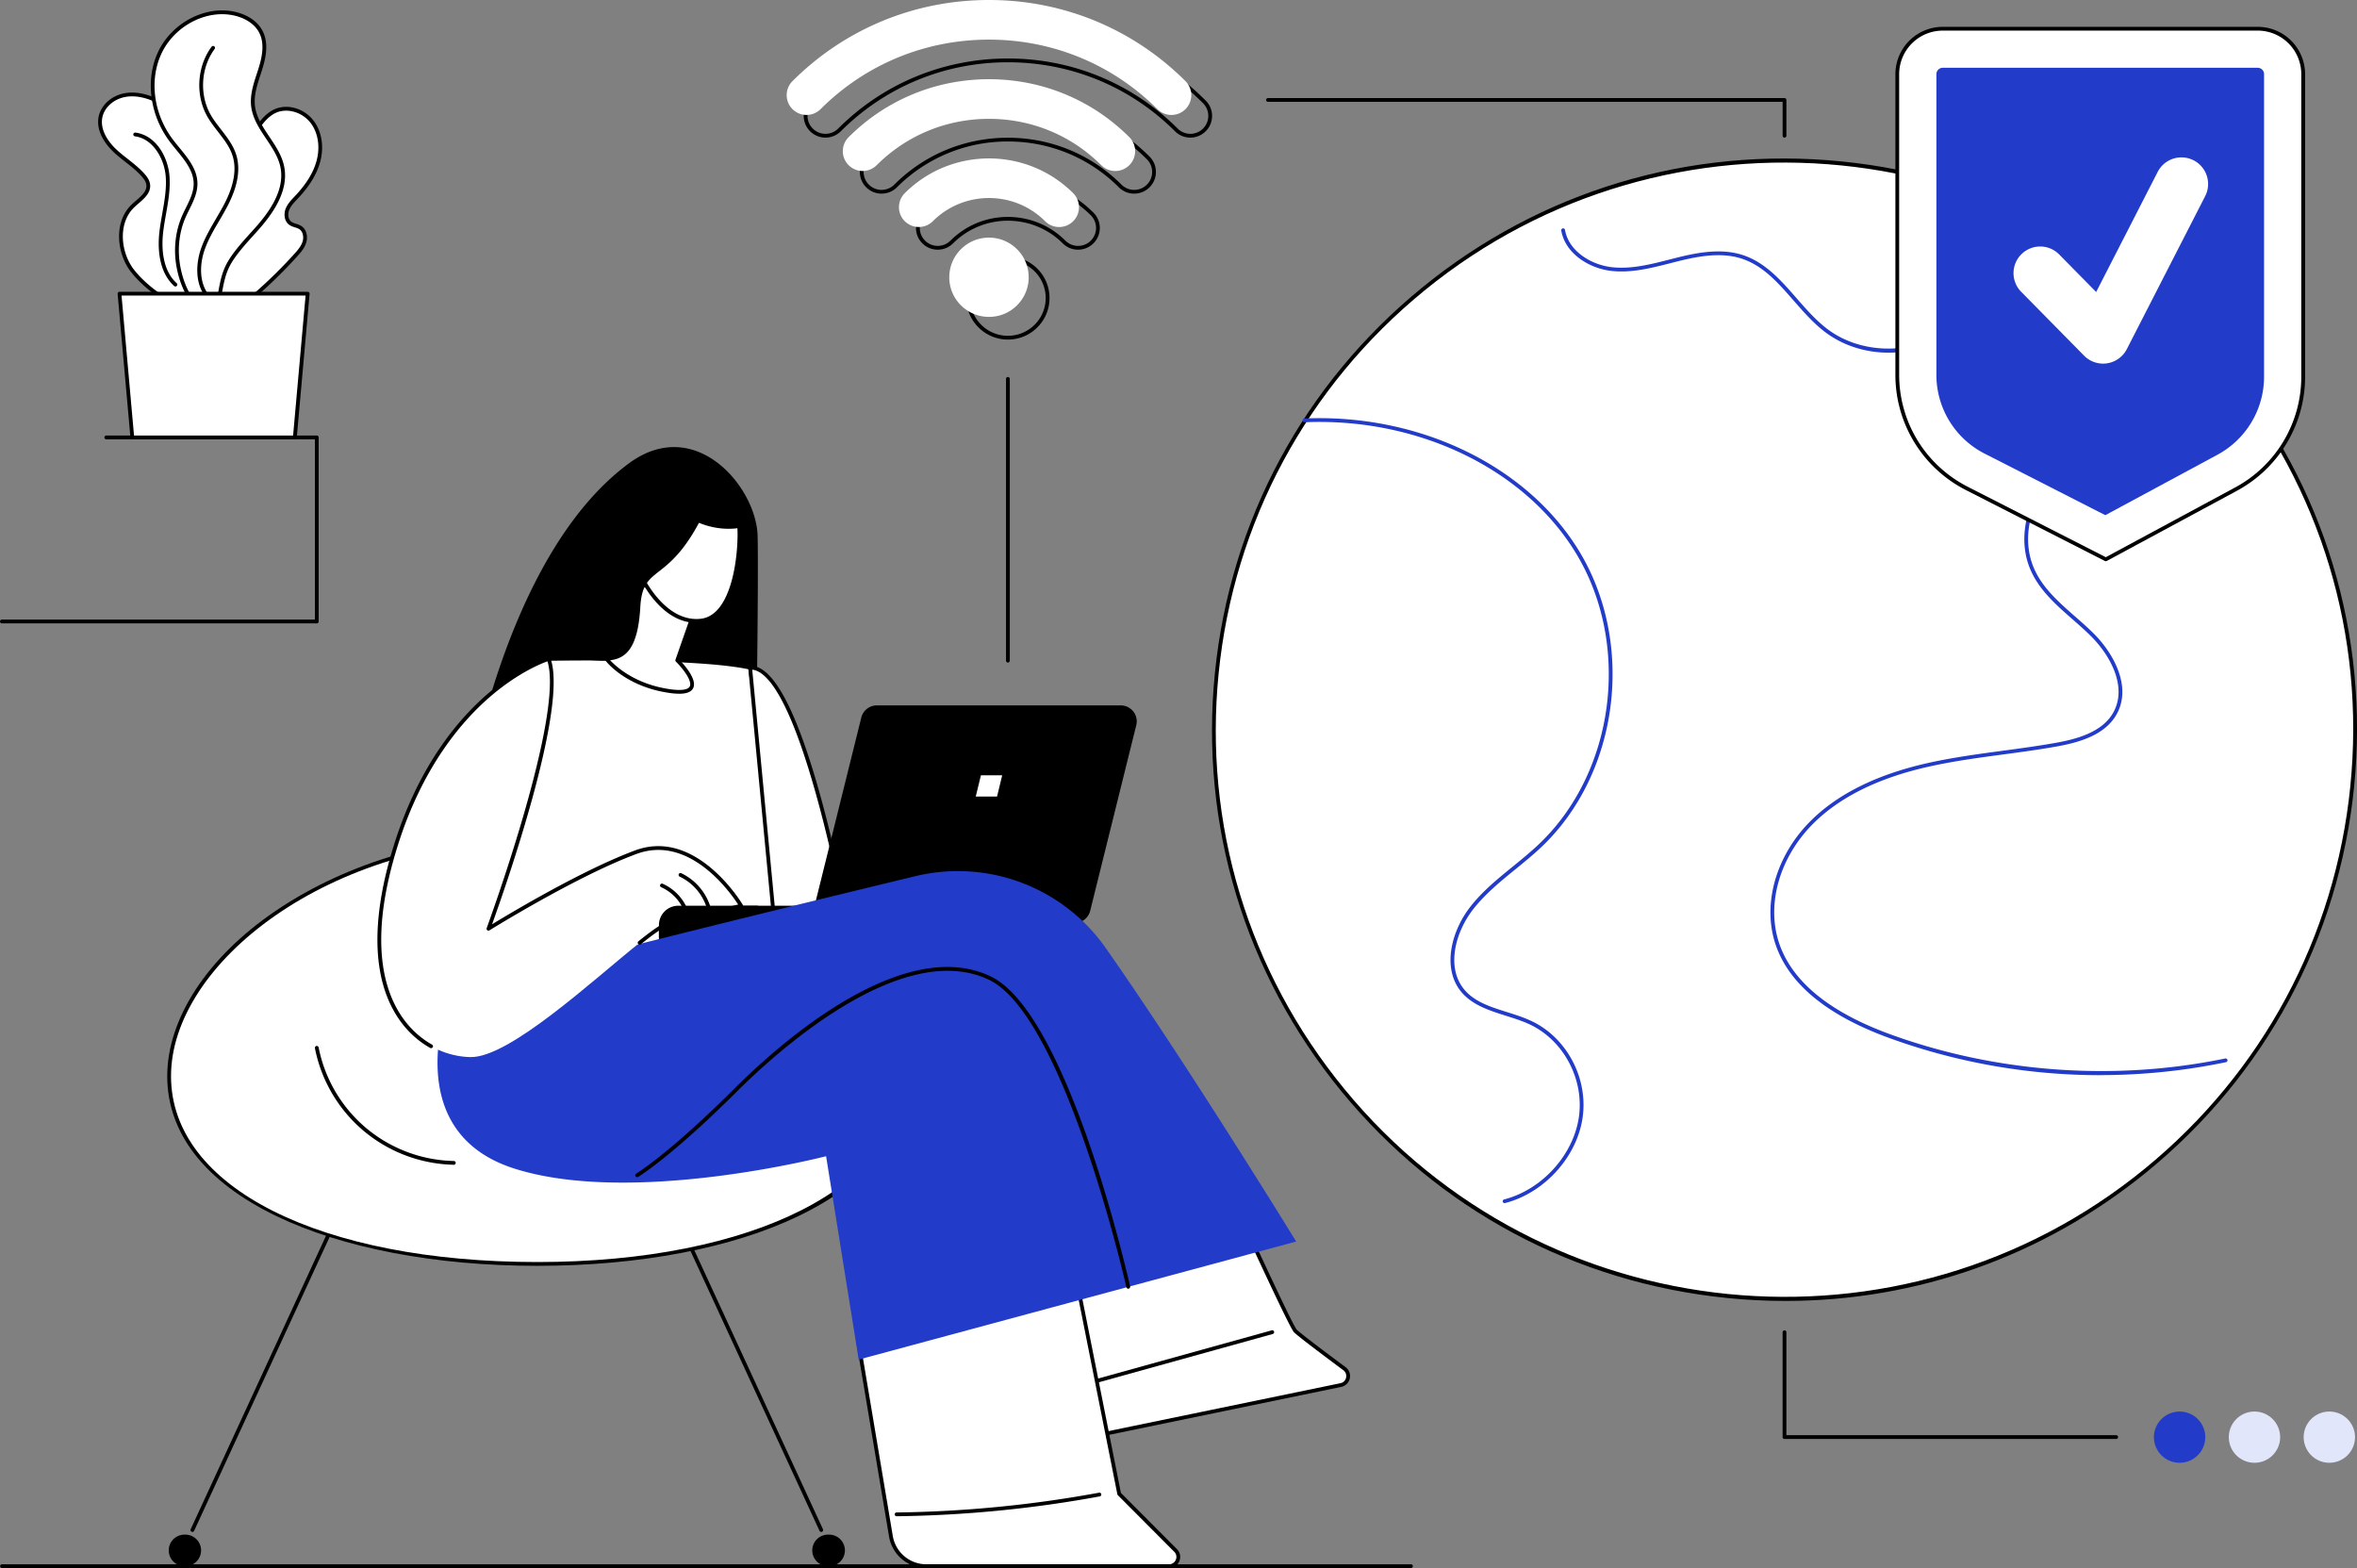
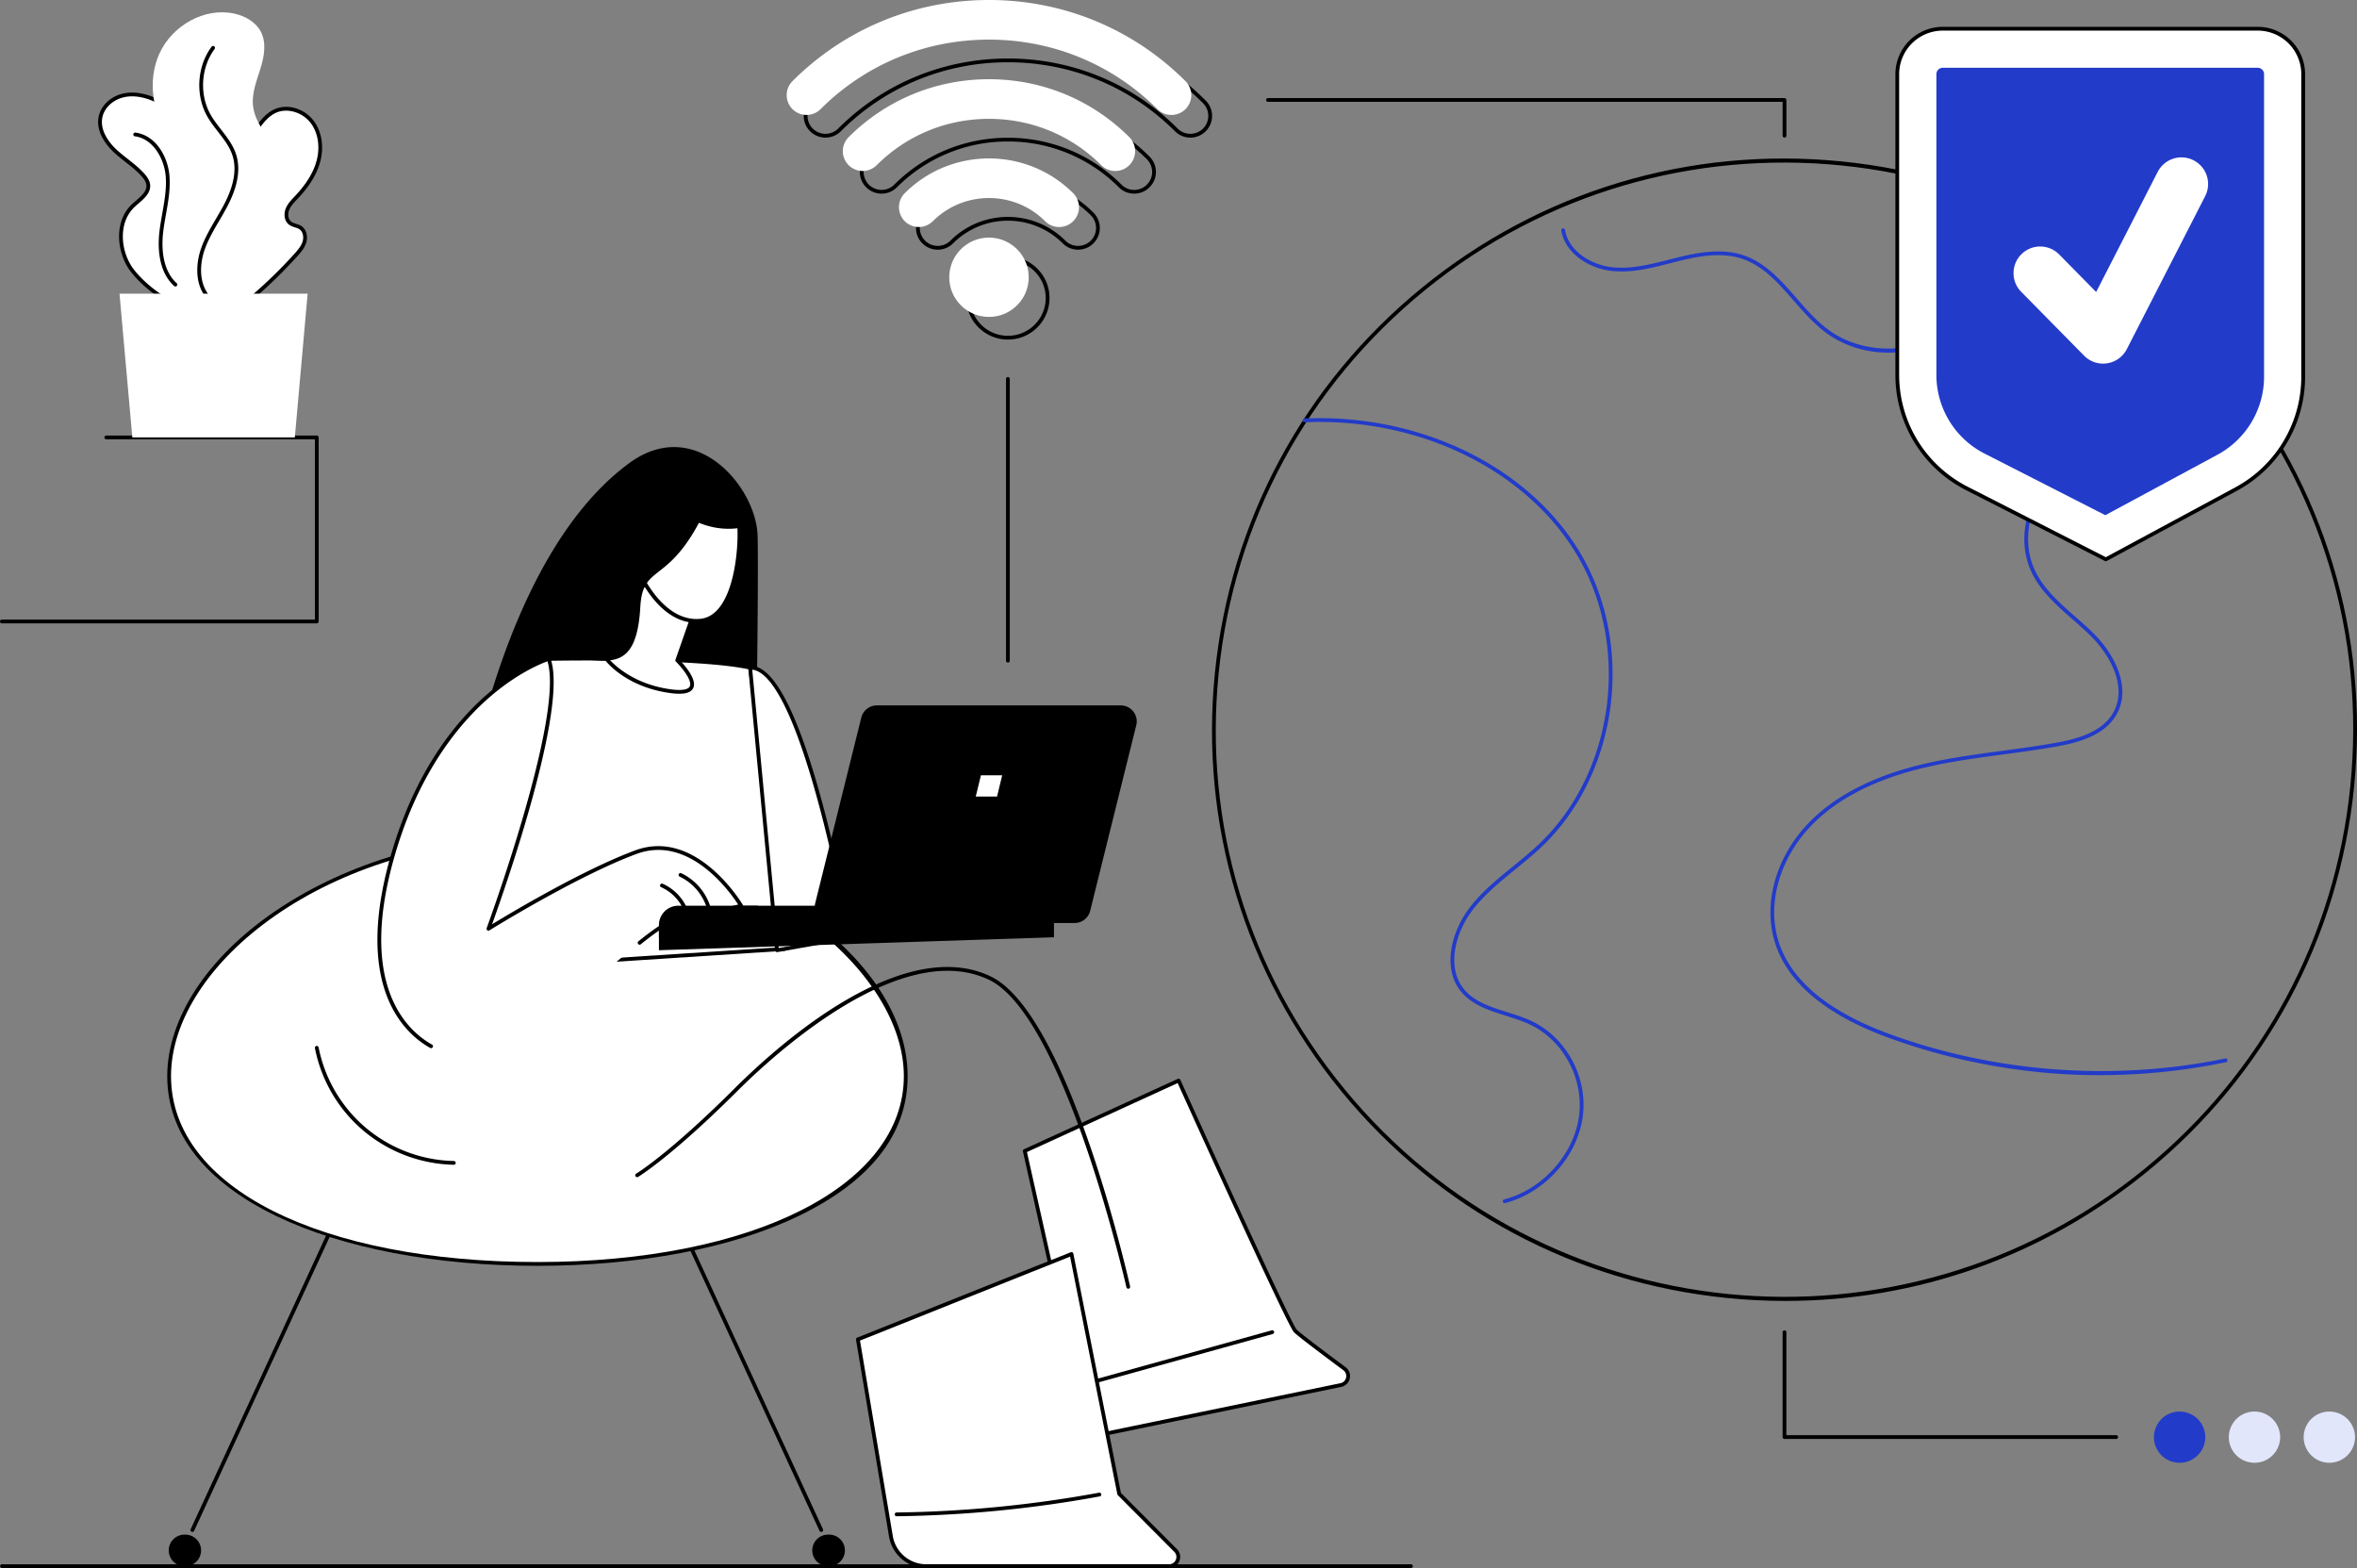
<svg xmlns="http://www.w3.org/2000/svg" fill="none" viewBox="0 0 230 153">
  <rect x="0" y="0" width="230" height="153" fill="#808080" stroke="none" />
  <g clip-path="url(#clip0_349_8750)">
    <path d="m45.662 76.811 28.066-.237s.317-19.51.201-24.276c-.116-4.767-6.066-11.86-12.544-7.096-9.474 6.969-13.975 22.57-15.725 31.61h.002ZM18.776 149.474a.196.196 0 0 1-.078-.016.185.185 0 0 1-.09-.245l21.764-47.202a.185.185 0 0 1 .336.155l-21.764 47.202a.183.183 0 0 1-.168.106ZM18.044 152.816a1.538 1.538 0 1 0 0-3.075 1.538 1.538 0 1 0 0 3.075ZM80.137 149.474a.186.186 0 0 1-.168-.106l-21.763-47.202a.185.185 0 0 1 .335-.155l21.764 47.202a.185.185 0 0 1-.09.245.195.195 0 0 1-.078.016ZM80.87 152.816a1.538 1.538 0 1 0 0-3.075 1.539 1.539 0 1 0 0 3.075Z" fill="#000" />
    <path d="M88.383 105.003c0 11.509-16.09 18.325-35.94 18.325-19.849 0-35.94-6.818-35.94-18.325s16.091-23.35 35.94-23.35c19.85 0 35.94 11.843 35.94 23.35Z" fill="#fff" />
    <path d="M52.444 123.512c-9.947 0-19.001-1.727-25.494-4.866-6.955-3.36-10.63-8.079-10.63-13.645 0-5.566 3.865-11.583 10.607-16.143 7.047-4.767 16.108-7.39 25.517-7.39 9.408 0 18.47 2.625 25.517 7.39C84.702 93.417 88.568 99.3 88.568 105c0 5.7-3.676 10.283-10.631 13.645-6.492 3.137-15.546 4.866-25.493 4.866Zm0-41.676c-20.464 0-35.756 12.23-35.756 23.165 0 10.935 14.704 18.141 35.756 18.141s35.755-7.46 35.755-18.141c0-10.68-15.29-23.165-35.755-23.165Z" fill="#000" />
    <path d="M30.912 102.24a14.004 14.004 0 0 0 4.702 7.97 14.064 14.064 0 0 0 8.672 3.257L30.912 102.24Z" fill="#fff" />
    <path d="M44.288 113.651h-.004a14.159 14.159 0 0 1-8.788-3.299 14.112 14.112 0 0 1-4.765-8.078.183.183 0 0 1 .146-.215c.1-.02.198.046.216.146a13.754 13.754 0 0 0 4.639 7.865 13.782 13.782 0 0 0 8.558 3.213.185.185 0 0 1 .18.188.185.185 0 0 1-.184.18h.002Z" fill="#000" />
    <path d="m44.315 94.681 9.222-30.388s14.55-.296 19.662.858c0 0 3.115 22.344 3.377 27.431l-32.262 2.1h.001Z" fill="#fff" />
    <path d="M44.315 94.865a.183.183 0 0 1-.175-.237l9.222-30.386a.186.186 0 0 1 .173-.131c.146-.004 14.632-.284 19.706.861.076.017.131.08.142.155.031.223 3.119 22.41 3.379 27.448a.184.184 0 0 1-.171.193l-32.263 2.097h-.013Zm9.36-30.39L44.57 94.481l31.814-2.07c-.308-5.137-3.099-25.308-3.35-27.107-4.872-1.046-17.892-.854-19.358-.829Z" fill="#000" />
    <path d="M82.965 91.45s-4.611-26.546-9.767-26.299l2.623 27.566 7.144-1.267Z" fill="#fff" />
    <path d="M75.823 92.901a.19.19 0 0 1-.112-.037.187.187 0 0 1-.072-.129L73.016 65.17a.182.182 0 0 1 .044-.139.178.178 0 0 1 .131-.062h.08c2.21 0 4.54 4.437 6.923 13.194 1.778 6.538 2.942 13.192 2.953 13.258.017.1-.05.195-.15.213l-7.142 1.267a.2.2 0 0 1-.032.004V92.9Zm-2.42-27.56 2.584 27.16 6.764-1.198c-.2-1.108-1.304-7.125-2.915-13.046-2.805-10.315-5.018-12.773-6.433-12.914v-.002Z" fill="#000" />
    <path d="m102.849 91.45-38.55 1.267v-2.453c0-1.042.847-1.888 1.893-1.888h36.657v3.074Z" fill="#000" />
    <path d="M104.863 90.06H81.069a1.561 1.561 0 0 1-1.518-1.937l4.496-18.11a1.564 1.564 0 0 1 1.518-1.185h23.795c1.016 0 1.763.952 1.518 1.937l-4.497 18.11a1.564 1.564 0 0 1-1.518 1.185Z" fill="#000" />
    <path d="M97.294 77.72h-2.079l.506-2.074h2.076l-.503 2.075ZM115.009 105.436s10.737 23.78 11.388 24.426c.428.424 3.041 2.384 4.795 3.686a.895.895 0 0 1-.354 1.595l-24.586 5.078-6.254-27.918 15.011-6.869v.002Z" fill="#fff" />
    <path d="M106.254 140.406a.183.183 0 0 1-.179-.143l-6.256-27.918a.186.186 0 0 1 .103-.208l15.012-6.869a.189.189 0 0 1 .142-.005.176.176 0 0 1 .103.097c4.292 9.508 10.858 23.845 11.351 24.371.315.313 2.012 1.617 4.775 3.67.346.258.503.677.409 1.099a1.071 1.071 0 0 1-.837.825l-24.586 5.078a.25.25 0 0 1-.037.003Zm-6.042-27.996 6.182 27.595 24.409-5.041a.7.7 0 0 0 .551-.543.705.705 0 0 0-.269-.724c-1.964-1.458-4.395-3.286-4.816-3.704-.643-.639-9.943-21.195-11.35-24.313l-14.707 6.73Z" fill="#000" />
    <path d="M105.907 135.231a.183.183 0 0 1-.177-.134.185.185 0 0 1 .129-.227l18.251-5.067a.185.185 0 0 1 .098.356l-18.251 5.067c-.016.003-.033.007-.05.007v-.002Z" fill="#000" />
    <path d="m83.714 130.689 3.222 19.201a3.51 3.51 0 0 0 3.464 2.926h23.68c.8 0 1.202-.965.638-1.532l-5.506-5.523-4.653-23.403-20.845 8.331Z" fill="#fff" />
    <path d="M114.08 153H90.4a3.686 3.686 0 0 1-3.647-3.08l-3.222-19.202a.183.183 0 0 1 .112-.2l20.846-8.332a.187.187 0 0 1 .157.01.174.174 0 0 1 .092.125l4.642 23.348 5.467 5.484c.315.315.404.768.232 1.179-.171.41-.555.666-1.001.666l.002.002Zm-30.16-22.195 3.198 19.054a3.316 3.316 0 0 0 3.282 2.773h23.68a.705.705 0 0 0 .66-.44.703.703 0 0 0-.153-.777l-5.506-5.524a.186.186 0 0 1-.049-.094l-4.61-23.185-20.5 8.193h-.002Z" fill="#000" />
    <path d="M87.49 147.946a.184.184 0 0 1-.001-.368 117.2 117.2 0 0 0 19.761-1.93.187.187 0 0 1 .216.148.184.184 0 0 1-.148.213 117.61 117.61 0 0 1-19.823 1.937h-.004Z" fill="#000" />
-     <path d="M43.89 97.174s-5.259 13.154 6.28 16.841c11.538 3.688 30.441-1.198 30.441-1.198l3.182 19.842 42.689-11.518s-10.632-17.313-18.598-28.66a17.617 17.617 0 0 0-18.552-6.992C73.717 89.26 46.219 95.992 43.89 97.174Z" fill="#223BC9" />
    <path d="M110.096 125.745a.183.183 0 0 1-.179-.143c-.059-.265-6.042-26.496-13.418-30.004-8.582-4.08-20.954 7.277-24.542 10.854-6.457 6.44-9.659 8.364-9.69 8.383a.186.186 0 0 1-.253-.065.185.185 0 0 1 .065-.252c.031-.018 3.202-1.928 9.616-8.328 2.291-2.284 6.9-6.526 12.033-9.259 5.144-2.74 9.493-3.3 12.928-1.666 7.538 3.585 13.375 29.168 13.621 30.256a.187.187 0 0 1-.141.221c-.012.003-.027.003-.04.003Z" fill="#000" />
    <path d="M62.051 83.148c-5.931 2.197-14.386 7.474-14.386 7.474s7.805-21.166 5.874-26.329c0 0-10.225 3.064-14.954 18.321-3.897 12.572.206 18.305 4.572 19.982.934.36 1.878.533 2.758.549 3.794.068 11.925-7.495 16.498-11.154 1.457-1.165 2.552-1.935 3.032-1.935l6.878-1.682s-4.342-7.426-10.274-5.23l.002.004Z" fill="#fff" />
    <path d="M42.065 102.272a.185.185 0 0 1-.09-.023c-2.479-1.383-7.789-6.07-3.567-19.688 2.457-7.924 6.416-12.514 9.307-14.969 3.14-2.667 5.664-3.442 5.769-3.476a.184.184 0 0 1 .225.113c1.79 4.787-4.5 22.659-5.692 25.958 1.835-1.12 8.868-5.325 13.968-7.212 6.005-2.224 10.452 5.233 10.496 5.308a.184.184 0 0 1-.114.271l-6.878 1.683c-.015.004-.037 0-.044.005-.548 0-2.33 1.425-2.916 1.895a.183.183 0 0 1-.26-.03.183.183 0 0 1 .03-.26c1.724-1.38 2.635-1.956 3.122-1.973l6.61-1.616c-.765-1.182-4.76-6.848-9.917-4.936-5.845 2.165-14.268 7.405-14.351 7.456a.184.184 0 0 1-.271-.22c.077-.207 7.595-20.708 5.931-26.031-.616.22-2.855 1.121-5.485 3.36-2.848 2.423-6.75 6.954-9.176 14.783-4.14 13.361.994 17.918 3.395 19.256a.184.184 0 0 1-.09.345l-.002.001Z" fill="#000" />
    <path d="M66.99 89.176a.184.184 0 0 1-.173-.123 4.312 4.312 0 0 0-2.298-2.484c-.094-.04-.137-.149-.094-.243a.184.184 0 0 1 .243-.094 4.677 4.677 0 0 1 2.498 2.7.183.183 0 0 1-.115.233.176.176 0 0 1-.06.011ZM69.154 88.744a.185.185 0 0 1-.177-.131 5.038 5.038 0 0 0-2.654-3.077.185.185 0 0 1-.089-.245.186.186 0 0 1 .246-.088 5.423 5.423 0 0 1 2.85 3.305.182.182 0 0 1-.178.236h.002Z" fill="#000" />
    <path d="M64.3 91.45v-1.186a1.89 1.89 0 0 1 1.892-1.888h7.839L64.3 91.45Z" fill="#000" />
    <path d="m62.051 56.897-2.822 7.448s1.917 2.524 6.216 3.098c4.3.575.642-3.015.642-3.015l2.076-5.933-6.112-1.6v.002Z" fill="#fff" />
    <path d="M66.275 67.69a6.58 6.58 0 0 1-.854-.064c-4.325-.579-6.258-3.066-6.34-3.17a.185.185 0 0 1-.025-.178l2.822-7.447a.183.183 0 0 1 .22-.112l6.112 1.6c.05.012.092.046.116.092.024.046.028.1.011.147l-2.038 5.824c.39.4 1.765 1.892 1.343 2.758-.181.37-.631.552-1.367.552v-.002Zm-6.835-3.38c.363.421 2.285 2.45 6.03 2.951 1.03.138 1.683.037 1.84-.285.262-.536-.69-1.766-1.352-2.416a.18.18 0 0 1-.044-.191l2.01-5.745-5.758-1.506-2.726 7.194v-.002Z" fill="#000" />
    <path d="M62.717 56.518s2.118 4.437 5.68 4.041c3.566-.396 3.9-7.7 3.723-9.233 0 0-3.09.674-6.037-1.834-1.407-1.198-3.731 2.572-3.364 7.026h-.002Z" fill="#fff" />
    <path d="M67.944 60.77c-3.36 0-5.306-3.994-5.391-4.173a.192.192 0 0 1-.017-.064c-.282-3.434 1.042-6.605 2.407-7.302.452-.23.9-.188 1.262.121 2.838 2.416 5.849 1.8 5.878 1.795.05-.01.103 0 .146.03a.18.18 0 0 1 .075.129c.127 1.095-.01 5.937-1.835 8.222-.573.718-1.263 1.127-2.049 1.214-.162.018-.32.025-.476.025v.002ZM62.9 56.467c.192.38 2.237 4.268 5.48 3.909.686-.076 1.29-.438 1.801-1.077 1.662-2.082 1.863-6.407 1.775-7.759-.755.107-3.41.288-5.99-1.909-.254-.213-.532-.24-.855-.074-1.086.556-2.494 3.333-2.21 6.91H62.9Z" fill="#000" />
    <path d="M68.38 47.912s1.78-1.123.743 1.214c-3.676 8.28-6.386 5.58-6.64 10.106-.37 6.565-3.254 5.113-6.57 5.061 0 0 2.796-17.02 12.466-16.382v.001ZM137.684 153.001H.184a.185.185 0 0 1 0-.369h137.5c.102 0 .185.083.185.184a.185.185 0 0 1-.185.185ZM116.155 13.426c-.566 0-1.1-.221-1.5-.62-4.347-4.34-10.137-6.73-16.302-6.73-6.166 0-11.956 2.39-16.303 6.73-.4.399-.933.62-1.5.62-.566 0-1.099-.221-1.499-.62-.4-.4-.622-.932-.622-1.498 0-.565.222-1.097.622-1.496 5.148-5.14 12.003-7.969 19.302-7.969 7.298 0 14.154 2.83 19.301 7.97.4.4.622.932.622 1.497 0 .566-.222 1.098-.622 1.497-.4.4-.933.62-1.499.62v-.001ZM98.353 5.708c6.265 0 12.147 2.428 16.562 6.836.33.33.771.512 1.24.512a1.747 1.747 0 0 0 1.752-1.75c0-.467-.183-.905-.513-1.237-5.077-5.07-11.841-7.861-19.041-7.861-7.2 0-13.964 2.79-19.042 7.861-.33.33-.513.77-.513 1.238 0 .467.183.905.513 1.237.33.33.771.512 1.24.512.468 0 .907-.183 1.239-.512 4.417-4.41 10.299-6.836 16.563-6.836Z" fill="#000" />
    <path d="M86.027 18.894c-.567 0-1.1-.221-1.5-.62-.4-.4-.621-.932-.621-1.497 0-.566.22-1.098.621-1.497 3.687-3.68 8.597-5.708 13.824-5.708s10.137 2.027 13.824 5.708c.4.4.621.931.621 1.497 0 .565-.221 1.097-.621 1.496-.401.4-.934.62-1.5.62s-1.099-.22-1.499-.62a15.22 15.22 0 0 0-10.825-4.468 15.217 15.217 0 0 0-10.825 4.468c-.4.4-.933.62-1.5.62ZM98.35 9.94c-5.13 0-9.945 1.989-13.564 5.601-.33.33-.513.77-.513 1.237 0 .468.183.906.513 1.238.33.33.771.512 1.24.512.468 0 .907-.183 1.239-.512 2.957-2.952 6.892-4.576 11.087-4.576 4.194 0 8.13 1.626 11.084 4.576.331.33.771.512 1.24.512a1.747 1.747 0 0 0 1.752-1.75c0-.467-.182-.905-.513-1.237-3.616-3.61-8.434-5.6-13.563-5.6h-.002Z" fill="#000" />
    <path d="M105.199 24.362a2.11 2.11 0 0 1-1.499-.62c-2.95-2.944-7.747-2.943-10.696 0-.4.4-.933.62-1.5.62a2.11 2.11 0 0 1-1.5-.62c-.4-.4-.62-.932-.62-1.497 0-.565.22-1.098.62-1.497 4.605-4.594 12.093-4.594 16.695 0 .4.4.621.932.621 1.497 0 .565-.221 1.097-.621 1.497-.401.4-.934.62-1.5.62Zm-6.846-3.196c2.03 0 4.061.771 5.608 2.314.331.33.771.512 1.24.512a1.747 1.747 0 0 0 1.239-2.986c-4.458-4.45-11.713-4.45-16.171 0-.33.331-.513.77-.513 1.237 0 .468.183.906.513 1.237.33.33.77.512 1.239.512.469 0 .907-.182 1.24-.512a7.913 7.913 0 0 1 5.608-2.314h-.003ZM98.353 33.132a4.034 4.034 0 0 1-2.87-1.188 4.015 4.015 0 0 1-1.188-2.865 4.02 4.02 0 0 1 1.19-2.865 4.032 4.032 0 0 1 2.87-1.185c1.084 0 2.102.421 2.869 1.187a4.016 4.016 0 0 1 1.188 2.865 4.017 4.017 0 0 1-1.19 2.865 4.03 4.03 0 0 1-2.868 1.186h-.001Zm0-7.733c-.985 0-1.911.383-2.608 1.079a3.654 3.654 0 0 0-1.081 2.603c0 .983.383 1.91 1.08 2.604a3.667 3.667 0 0 0 2.609 1.078 3.67 3.67 0 0 0 2.608-1.078 3.654 3.654 0 0 0 1.08-2.604c0-.983-.383-1.907-1.08-2.603a3.67 3.67 0 0 0-2.608-1.08Z" fill="#000" />
    <path d="M114.308 11.216c-.496 0-.992-.188-1.368-.567-4.382-4.374-10.218-6.783-16.434-6.783-6.215 0-12.051 2.409-16.433 6.783a1.94 1.94 0 0 1-2.74 0 1.931 1.931 0 0 1 0-2.734C82.449 2.811 89.259 0 96.507 0c7.249 0 14.058 2.811 19.173 7.915a1.933 1.933 0 0 1-1.369 3.301h-.002Z" fill="#fff" />
    <path d="M108.83 16.684c-.496 0-.992-.187-1.368-.567-2.922-2.916-6.811-4.521-10.956-4.521-4.144 0-8.034 1.605-10.956 4.521a1.94 1.94 0 0 1-2.739 0 1.931 1.931 0 0 1 0-2.734c3.652-3.645 8.516-5.654 13.695-5.654s10.041 2.009 13.695 5.654a1.933 1.933 0 0 1-1.369 3.301h-.002Z" fill="#fff" />
    <path d="M103.353 22.151a1.92 1.92 0 0 1-1.369-.567c-3.02-3.016-7.934-3.016-10.956 0a1.94 1.94 0 0 1-2.738 0 1.931 1.931 0 0 1 0-2.734c4.53-4.522 11.901-4.522 16.433 0a1.933 1.933 0 0 1-1.368 3.301h-.002ZM96.506 30.92a3.857 3.857 0 0 1-2.739-1.132 3.833 3.833 0 0 1-1.134-2.734c0-1.033.404-2.003 1.134-2.734a3.854 3.854 0 0 1 2.74-1.133c1.034 0 2.006.404 2.738 1.133a3.84 3.84 0 0 1 1.135 2.734 3.836 3.836 0 0 1-1.135 2.734 3.846 3.846 0 0 1-2.739 1.132Z" fill="#fff" />
    <path d="M98.352 64.648a.185.185 0 0 1-.184-.184V36.958a.185.185 0 0 1 .369 0v27.506a.185.185 0 0 1-.185.184ZM174.135 13.426a.185.185 0 0 1-.184-.184V9.939h-50.218a.185.185 0 0 1-.184-.185c0-.1.083-.184.184-.184h50.402c.102 0 .185.083.185.184v3.488a.185.185 0 0 1-.185.184ZM206.499 140.406h-32.366a.184.184 0 0 1-.184-.184V129.98a.185.185 0 0 1 .369 0v10.058h32.181a.184.184 0 0 1 0 .368Z" fill="#000" />
    <path d="M227.307 142.728a2.503 2.503 0 0 0 2.5-2.504 2.502 2.502 0 0 0-2.51-2.493 2.502 2.502 0 0 0-2.5 2.503 2.503 2.503 0 0 0 2.51 2.494ZM220.001 142.728a2.502 2.502 0 0 0 2.5-2.504 2.502 2.502 0 0 0-2.51-2.493 2.502 2.502 0 0 0-2.499 2.504 2.5 2.5 0 0 0 2.509 2.493Z" fill="#E2E6FB" />
    <path d="M212.694 142.729a2.503 2.503 0 0 0 2.5-2.504 2.502 2.502 0 0 0-2.51-2.493 2.502 2.502 0 0 0-2.5 2.503 2.502 2.502 0 0 0 2.51 2.494Z" fill="#223BC9" />
-     <path d="M174.135 126.747c30.748 0 55.675-24.869 55.675-55.546s-24.927-55.546-55.675-55.546c-30.749 0-55.675 24.869-55.675 55.546s24.926 55.546 55.675 55.546Z" fill="#fff" />
    <path d="M174.238 126.937c-1.881 0-3.771-.094-5.669-.284-14.848-1.484-28.225-8.646-37.672-20.168-9.447-11.522-13.831-26.025-12.343-40.837 1.487-14.812 8.667-28.158 20.217-37.583 11.549-9.425 26.087-13.798 40.932-12.314 14.848 1.484 28.225 8.646 37.672 20.168 9.447 11.522 13.831 26.025 12.343 40.837-1.487 14.812-8.667 28.159-20.217 37.583-10.074 8.221-22.42 12.598-35.263 12.598Zm-43.057-20.686c19.372 23.63 54.402 27.13 78.086 7.803 11.474-9.362 18.605-22.622 20.082-37.335 1.477-14.714-2.877-29.121-12.262-40.568-19.371-23.63-54.402-27.13-78.086-7.803-11.474 9.363-18.604 22.623-20.082 37.335-1.477 14.715 2.878 29.122 12.262 40.568Z" fill="#000" />
    <path d="M146.825 117.396a.184.184 0 0 1-.046-.363c3.694-.954 6.76-4.334 7.291-8.04.529-3.697-1.5-7.503-4.825-9.05-.723-.337-1.527-.589-2.304-.835-1.614-.51-3.283-1.037-4.358-2.34-1.881-2.282-.978-5.894.887-8.284 1.182-1.517 2.702-2.752 4.17-3.947.838-.682 1.703-1.387 2.494-2.134 7.497-7.08 9.074-19.61 3.587-28.529-5.028-8.173-15.399-13.146-26.413-12.673-.104.011-.188-.073-.192-.176a.184.184 0 0 1 .177-.192c11.147-.477 21.648 4.563 26.746 12.848 5.573 9.06 3.972 21.793-3.649 28.989-.8.756-1.673 1.465-2.514 2.15-1.453 1.182-2.954 2.407-4.113 3.889-1.774 2.273-2.652 5.69-.894 7.823 1.005 1.219 2.549 1.707 4.185 2.222.787.249 1.603.506 2.348.852 3.469 1.613 5.586 5.581 5.033 9.436-.551 3.847-3.731 7.356-7.564 8.345a.24.24 0 0 1-.046.005v.004ZM204.944 104.909a60.283 60.283 0 0 1-20.56-3.616c-6.127-2.224-9.878-5.327-11.149-9.222-1.26-3.865.057-8.523 3.353-11.872 2.625-2.664 6.448-4.587 11.369-5.71 2.468-.563 5.017-.905 7.483-1.237 1.696-.228 3.452-.464 5.162-.77 2.051-.366 4.545-1.034 5.62-2.964 1.389-2.493-.293-5.554-2.158-7.421-.579-.58-1.215-1.138-1.831-1.678-1.529-1.34-3.11-2.726-3.99-4.591-2.012-4.265.559-9.499 4.209-12.095 3.827-2.723 8.691-3.483 12.983-4.157a.183.183 0 1 1 .057.363c-4.251.666-9.071 1.42-12.826 4.092-3.525 2.508-6.018 7.547-4.089 11.638.847 1.795 2.4 3.156 3.899 4.472.62.544 1.262 1.107 1.85 1.694 1.953 1.957 3.707 5.189 2.219 7.86-1.151 2.066-3.746 2.767-5.878 3.147-1.719.307-3.479.543-5.179.771-2.457.33-4.997.67-7.45 1.23-4.851 1.106-8.615 2.994-11.188 5.608-3.202 3.252-4.482 7.764-3.265 11.5 1.234 3.784 4.91 6.809 10.925 8.99 10.301 3.738 21.884 4.57 32.616 2.342a.185.185 0 1 1 .074.361 60.249 60.249 0 0 1-12.258 1.259l.002.006ZM184.27 34.41c-2.198 0-4.395-.667-6.168-2.007-1.151-.87-2.13-1.993-3.078-3.077-1.522-1.742-2.958-3.388-5.039-4.08-1.988-.661-4.201-.267-6.298.26-.222.055-.445.112-.666.169-1.885.482-3.833.981-5.792.758-2.128-.24-4.487-1.671-4.878-3.936a.186.186 0 0 1 .151-.213.185.185 0 0 1 .214.15c.36 2.086 2.566 3.408 4.558 3.635 1.89.215 3.805-.276 5.656-.75l.668-.169c2.151-.54 4.427-.942 6.505-.25 2.177.723 3.713 2.484 5.201 4.187.936 1.071 1.904 2.178 3.023 3.025 3.449 2.607 8.789 2.522 12.155-.19 3.366-2.712 4.57-7.902 2.743-11.815a.184.184 0 1 1 .333-.156c1.93 4.126.707 9.397-2.844 12.258-1.82 1.466-4.131 2.204-6.44 2.204l-.004-.004Z" fill="#223BC9" />
    <path d="M220.309 2.802h-30.731a4.436 4.436 0 0 0-4.439 4.432V36.56c0 4.686 2.63 8.974 6.807 11.107l13.54 6.908 12.702-6.847a12.47 12.47 0 0 0 6.559-10.975V7.233a4.436 4.436 0 0 0-4.439-4.43h.001Z" fill="#fff" />
    <path d="M205.488 54.76a.183.183 0 0 1-.083-.02l-13.54-6.909a12.602 12.602 0 0 1-6.909-11.271V7.234a4.626 4.626 0 0 1 4.624-4.616h30.731a4.626 4.626 0 0 1 4.624 4.616V36.75c0 4.657-2.551 8.924-6.654 11.138l-12.703 6.847a.182.182 0 0 1-.088.022l-.002.002Zm-15.91-51.772a4.256 4.256 0 0 0-4.255 4.248v29.326c0 4.638 2.571 8.832 6.708 10.942l13.455 6.864 12.618-6.802a12.272 12.272 0 0 0 6.46-10.813V7.233a4.256 4.256 0 0 0-4.255-4.247h-30.731v.002Z" fill="#000" />
    <path d="M193.684 44.273a8.622 8.622 0 0 1-4.727-7.713V7.234a.62.62 0 0 1 .621-.62h30.731c.344 0 .622.278.622.62v29.517a8.653 8.653 0 0 1-4.554 7.623l-10.937 5.895-11.754-5.996h-.002Z" fill="#223BC9" />
    <path d="m205.711 35.433-.094.017a2.6 2.6 0 0 1-2.25-.748l-6.137-6.23a2.593 2.593 0 0 1 .032-3.674 2.603 2.603 0 0 1 3.679.032l3.606 3.662 6.004-11.72a2.606 2.606 0 0 1 3.502-1.131 2.598 2.598 0 0 1 1.133 3.496l-7.647 14.928a2.602 2.602 0 0 1-1.828 1.368Z" fill="#fff" />
    <path d="M30.912 60.826H.184A.185.185 0 0 1 0 60.642c0-.101.083-.184.184-.184h30.544V42.866H10.373a.185.185 0 0 1-.185-.184c0-.102.083-.184.185-.184h20.54c.1 0 .183.082.183.184v17.96a.185.185 0 0 1-.184.184Z" fill="#000" />
    <path d="M28.863 24.896c.347-.383.695-.788.843-1.283.147-.495.037-1.105-.391-1.392-.305-.205-.71-.217-1.002-.438-.396-.3-.448-.902-.262-1.365.187-.462.554-.823.895-1.185.926-.987 1.737-2.123 2.104-3.427.367-1.301.24-2.791-.566-3.877-.806-1.087-2.355-1.646-3.597-1.105-.916.4-1.516 1.276-2.065 2.11-1.387 2.103-2.782 4.214-3.833 6.501-1.053 2.289-1.76 4.776-1.695 7.293.024.915.157 1.852.596 2.657.44.804 1.234 1.456 2.147 1.537 1.477.129 2.043-1.42 2.982-2.24a46.027 46.027 0 0 0 3.846-3.788l-.002.002Z" fill="#fff" />
    <path d="M22.212 31.114c-.063 0-.127-.004-.194-.01-.905-.079-1.785-.705-2.292-1.633-.393-.718-.589-1.587-.618-2.74-.06-2.297.518-4.779 1.712-7.375 1.06-2.303 2.477-4.45 3.847-6.527.513-.777 1.15-1.743 2.147-2.178 1.274-.556 2.914-.055 3.818 1.164.785 1.06 1.008 2.57.595 4.037-.33 1.17-1.03 2.315-2.146 3.502l-.1.105c-.297.313-.605.637-.76 1.024-.15.37-.13.898.203 1.149.127.095.291.149.465.204.177.057.361.116.529.228.539.363.62 1.083.465 1.599-.155.52-.505.937-.884 1.355a46.42 46.42 0 0 1-3.862 3.802c-.267.233-.502.528-.749.84-.571.715-1.16 1.454-2.176 1.454Zm5.7-20.314c-.331 0-.654.06-.949.19-.896.39-1.501 1.307-1.986 2.042-1.363 2.064-2.77 4.2-3.82 6.477-1.171 2.544-1.736 4.971-1.678 7.212.027 1.091.21 1.909.573 2.572.45.82 1.216 1.373 2.001 1.441.937.083 1.48-.593 2.05-1.309.247-.309.503-.631.794-.885a45.67 45.67 0 0 0 3.831-3.773c.347-.385.67-.766.804-1.213.12-.403.05-.941-.317-1.188-.123-.082-.275-.13-.435-.182-.196-.063-.397-.127-.576-.261-.481-.365-.527-1.072-.32-1.58.182-.451.512-.801.833-1.14l.098-.103c1.073-1.143 1.747-2.239 2.06-3.349.384-1.359.183-2.749-.537-3.72a3.093 3.093 0 0 0-2.425-1.235l-.002.004Z" fill="#000" />
    <path d="M12.697 26.1c-1.192-1.82-1.293-4.501.277-6.01.641-.616 1.597-1.194 1.49-2.078-.043-.344-.253-.644-.482-.906-.817-.939-1.914-1.585-2.812-2.445-.899-.86-1.622-2.088-1.347-3.301.236-1.044 1.2-1.825 2.247-2.057 1.046-.23 2.15.019 3.122.47 2.918 1.357 4.733 4.444 5.345 7.6.613 3.156.196 6.413-.291 9.59-.109.713-.232 1.453-.642 2.048-1.662 2.418-5.89-1.36-6.905-2.913l-.002.002Z" fill="#fff" />
    <path d="M18.107 29.983h-.03c-1.996-.022-4.703-2.511-5.535-3.782-1.175-1.797-1.383-4.623.302-6.243.133-.127.28-.254.423-.377.559-.483 1.086-.938 1.012-1.545-.038-.315-.254-.598-.437-.808-.463-.532-1.035-.982-1.59-1.416-.407-.32-.83-.652-1.211-1.018-.54-.518-1.758-1.891-1.4-3.475.238-1.05 1.197-1.933 2.384-2.194 1.236-.273 2.444.112 3.241.482 2.717 1.265 4.755 4.154 5.448 7.731.615 3.165.213 6.372-.291 9.653-.101.658-.227 1.477-.671 2.125-.395.576-.95.867-1.647.867h.002ZM12.85 26c.826 1.263 3.44 3.596 5.23 3.616.582.006 1.037-.225 1.367-.707.399-.578.511-1.318.613-1.972.498-3.248.896-6.42.293-9.528-.671-3.461-2.632-6.254-5.242-7.468-.745-.346-1.87-.707-3.004-.456-1.052.232-1.898 1.001-2.107 1.916-.317 1.4.8 2.653 1.295 3.127.369.353.784.68 1.186.994.566.445 1.153.906 1.64 1.464.217.25.474.59.525 1.005.098.803-.557 1.37-1.136 1.869a9.184 9.184 0 0 0-.407.364c-1.55 1.488-1.343 4.104-.251 5.776h-.002Z" fill="#000" />
    <path d="M17.116 27.952a.186.186 0 0 1-.123-.047c-1.614-1.466-1.592-3.95-1.435-5.3.07-.6.177-1.203.28-1.789.214-1.2.433-2.44.328-3.656-.147-1.7-1.248-3.631-2.999-3.858a.183.183 0 0 1-.158-.206.183.183 0 0 1 .206-.158c1.96.256 3.154 2.301 3.318 4.19.11 1.265-.114 2.53-.332 3.753-.103.58-.21 1.178-.278 1.767-.15 1.28-.175 3.629 1.317 4.984a.183.183 0 0 1-.124.32Z" fill="#000" />
    <path d="M17.935 21.142c.46-1.053 1.15-2.068 1.147-3.216-.002-1.663-1.409-2.922-2.401-4.257-1.78-2.392-2.354-5.735-1.122-8.45 1.232-2.713 4.386-4.529 7.299-3.892 1.056.232 2.097.809 2.595 1.766.573 1.103.324 2.445-.048 3.63-.37 1.187-.858 2.396-.712 3.63.258 2.189 2.401 3.748 2.85 5.908.466 2.243-1.002 4.402-2.527 6.113-.86.963-1.767 1.904-2.47 2.992-.806 1.246-.9 2.36-1.182 3.763-.3 1.493-1.304 1.666-2.286.593-.927-1.015-1.455-2.46-1.683-3.795-.275-1.602-.113-3.288.54-4.783v-.002Z" fill="#fff" />
-     <path d="M20.285 30.59c-.428 0-.895-.257-1.343-.747-1.138-1.244-1.573-2.97-1.73-3.888-.288-1.676-.09-3.412.553-4.887.115-.263.246-.528.373-.782.39-.792.76-1.538.76-2.36-.002-1.24-.856-2.28-1.68-3.287-.231-.282-.469-.57-.685-.862-1.909-2.566-2.357-5.956-1.141-8.635 1.304-2.876 4.601-4.632 7.506-3.995 1.256.274 2.247.952 2.72 1.861.635 1.217.316 2.655-.034 3.771l-.166.516c-.325.994-.659 2.02-.539 3.038.131 1.102.755 2.034 1.413 3.02.596.888 1.214 1.809 1.433 2.873.513 2.464-1.22 4.76-2.57 6.271-.145.164-.292.326-.44.49-.706.78-1.435 1.589-2.012 2.478-.655 1.015-.828 1.95-1.03 3.034-.04.216-.08.437-.127.665-.153.764-.503 1.257-.986 1.392-.089.024-.181.037-.273.037l-.002-.002Zm1.387-29.205c-2.416 0-4.88 1.56-5.947 3.91-1.162 2.56-.728 5.803 1.103 8.263.21.284.447.571.675.85.867 1.054 1.762 2.146 1.764 3.518 0 .907-.404 1.728-.797 2.524-.124.252-.253.512-.365.768-.616 1.412-.805 3.072-.528 4.678.151.878.565 2.526 1.64 3.702.439.481.893.702 1.245.604.341-.095.6-.49.723-1.11.046-.226.087-.445.125-.659.209-1.123.388-2.092 1.083-3.167.592-.915 1.332-1.734 2.047-2.526.148-.162.293-.326.44-.488 1.294-1.452 2.961-3.649 2.484-5.952-.207-.993-.803-1.884-1.38-2.744-.655-.977-1.332-1.988-1.474-3.18-.129-1.097.218-2.163.555-3.194.056-.17.111-.34.165-.511.328-1.048.632-2.394.059-3.491-.423-.81-1.323-1.42-2.472-1.672a5.32 5.32 0 0 0-1.145-.122v-.001Z" fill="#000" />
    <path d="M20.322 29.188a.184.184 0 0 1-.139-.063c-1.197-1.377-1.073-3.432-.557-4.895.362-1.026.917-1.974 1.454-2.891.291-.497.594-1.013.86-1.532.914-1.788 1.165-3.35.744-4.641-.274-.85-.82-1.549-1.396-2.293-.376-.484-.765-.985-1.072-1.53-1.167-2.078-.99-4.868.43-6.782.061-.081.175-.1.258-.04.082.062.1.176.04.259-1.336 1.802-1.502 4.428-.405 6.385.292.52.673 1.01 1.04 1.484.57.734 1.16 1.495 1.456 2.403.45 1.388.192 3.045-.768 4.923a29.94 29.94 0 0 1-.868 1.55c-.53.902-1.076 1.834-1.424 2.826-.482 1.366-.605 3.274.489 4.531a.184.184 0 0 1-.019.26.19.19 0 0 1-.122.046h-.001Z" fill="#000" />
    <path d="M30.021 28.656h-18.36l1.252 14.024H28.77l1.25-14.024Z" fill="#fff" />
-     <path d="M28.77 42.864H12.914a.186.186 0 0 1-.185-.168l-1.25-14.024a.185.185 0 0 1 .184-.2h18.361a.185.185 0 0 1 .185.2l-1.25 14.024a.184.184 0 0 1-.185.168h-.002Zm-15.69-.368h15.521L29.82 28.84H11.86l1.218 13.656h.002Z" fill="#000" />
  </g>
  <defs>
    <clipPath id="clip0_349_8750">
      <rect width="230" height="153" fill="#fff" />
    </clipPath>
  </defs>
</svg>